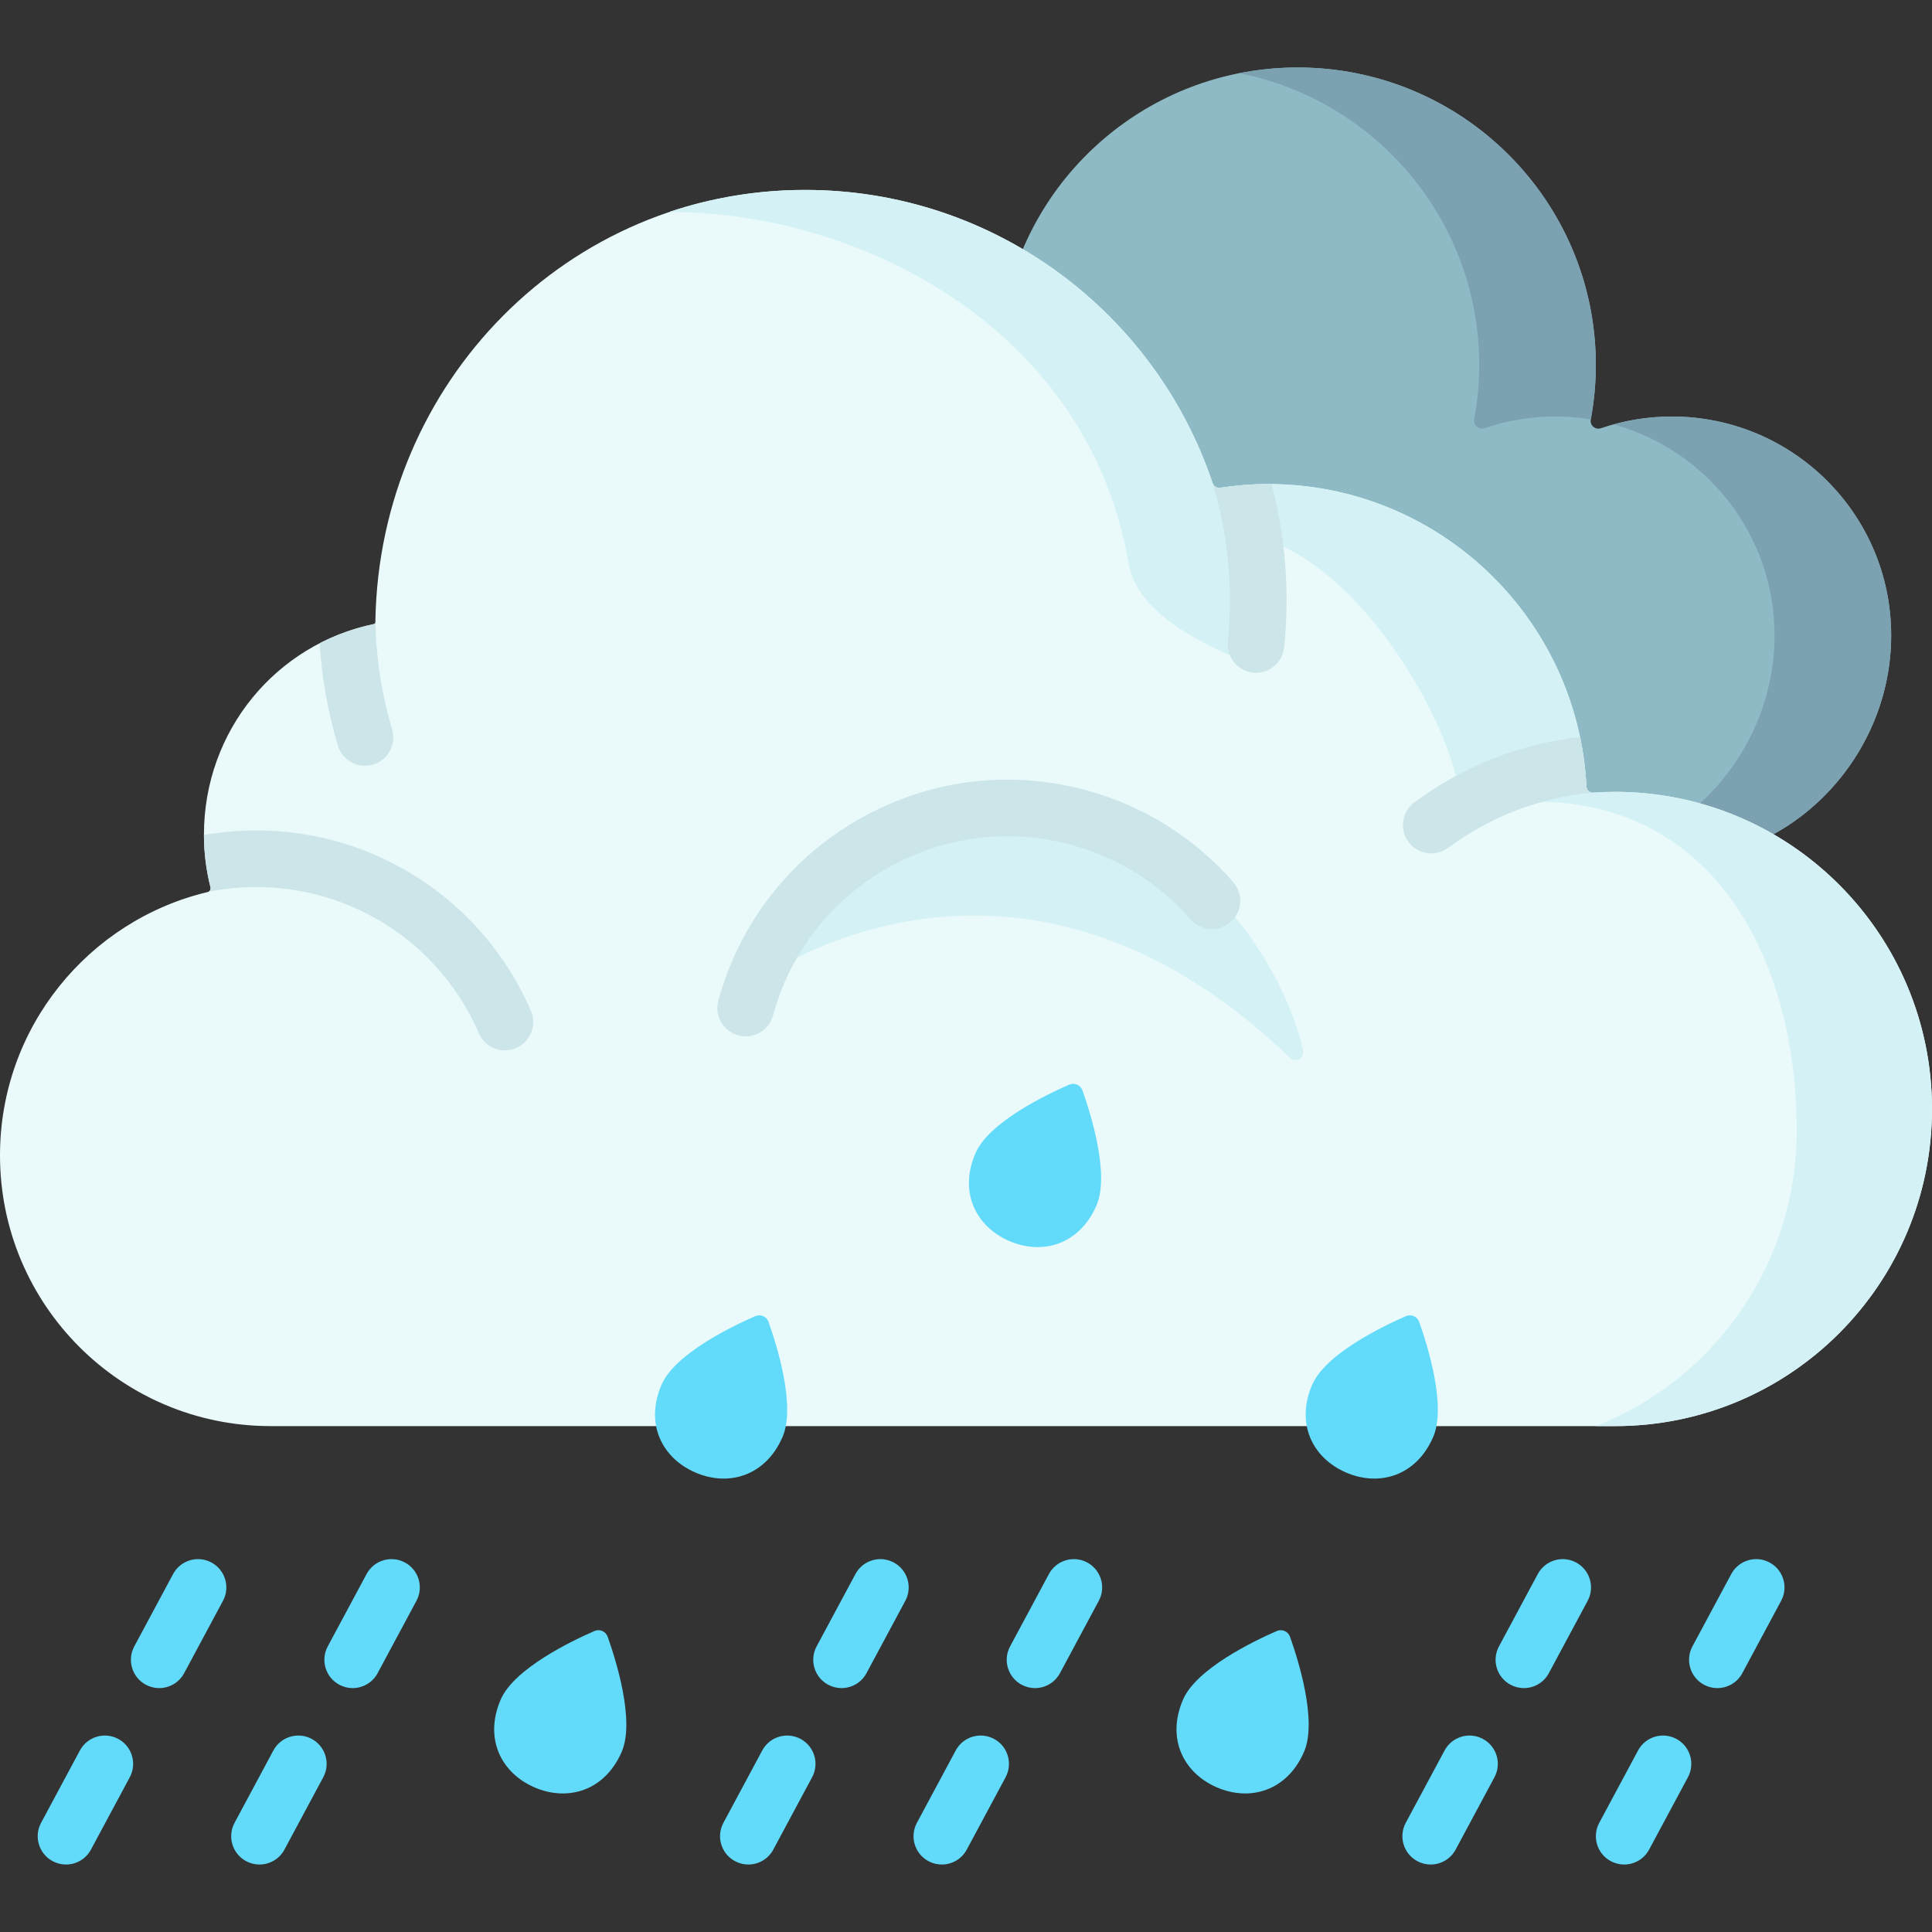
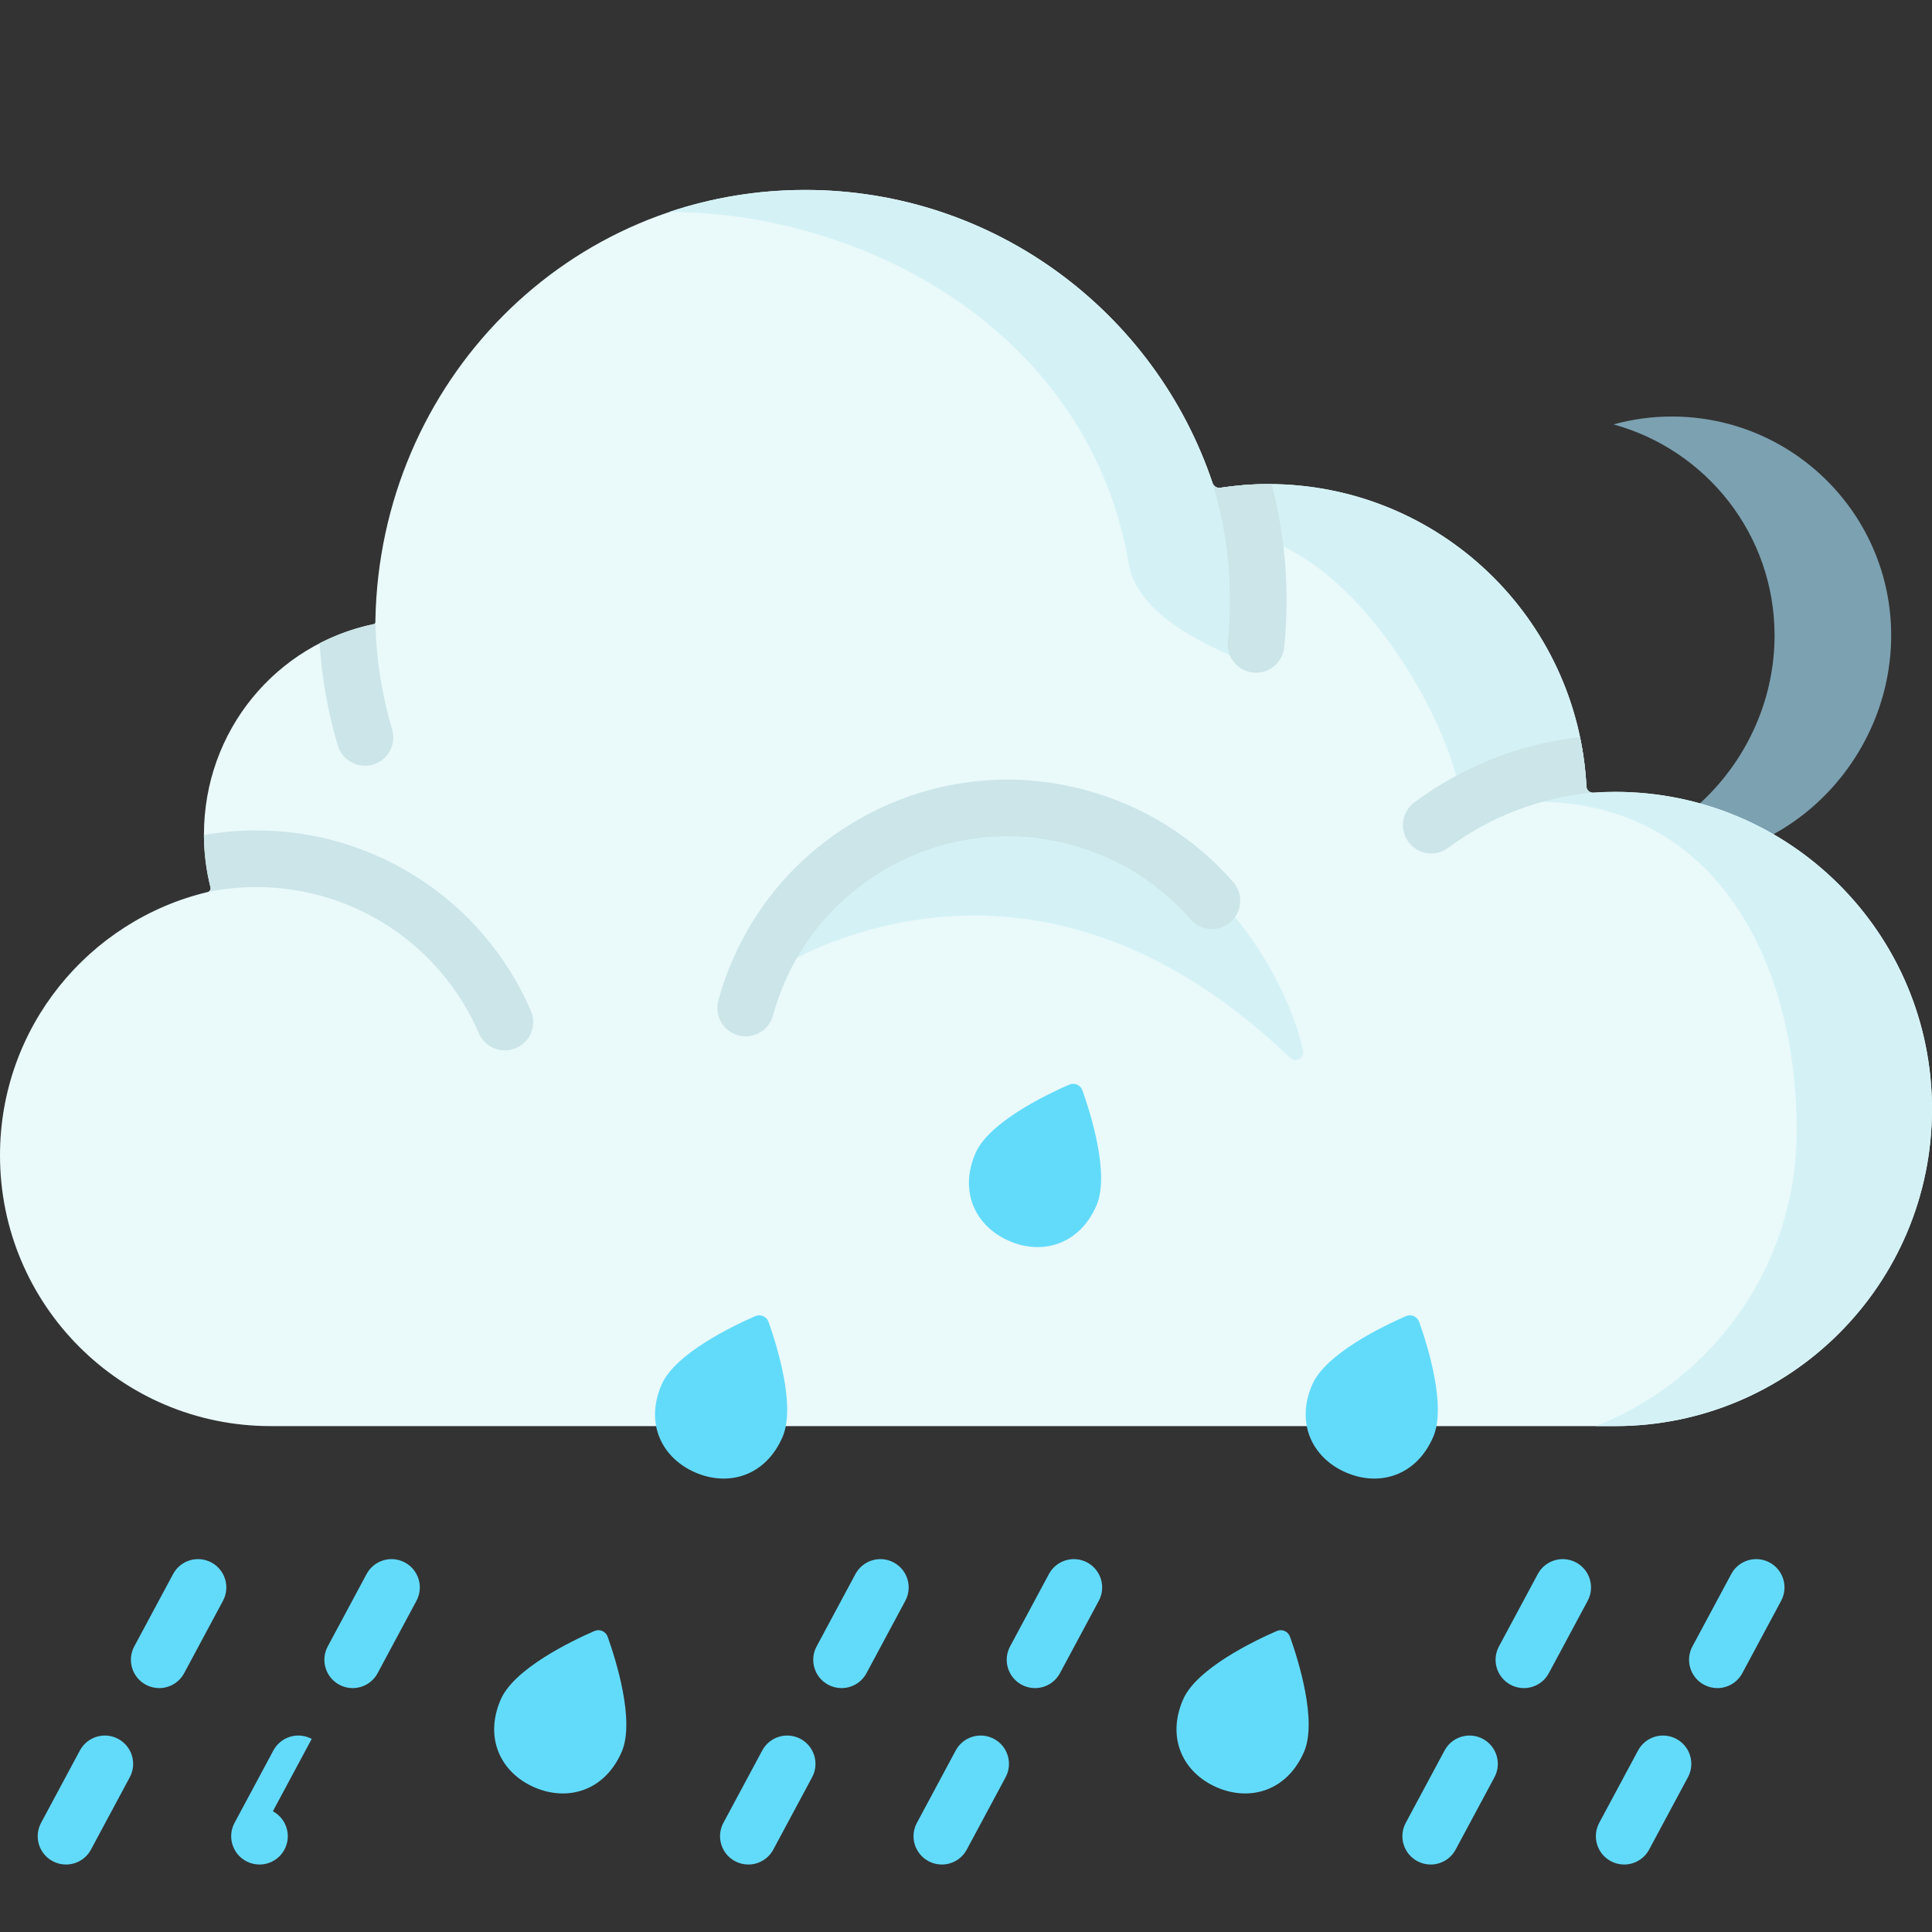
<svg xmlns="http://www.w3.org/2000/svg" id="Capa_1" enable-background="new 0 0 512 512" height="512" viewBox="0 0 512 512" width="512">
  <rect x="0" y="0" width="512" height="512" fill="#333333" stroke="none" />
  <g>
-     <path d="m265.122 81.064c.807-.158 1.438-.771 1.617-1.572 7.882-35.256 39.426-61.609 77.139-61.609 43.65 0 79.035 35.303 79.035 78.851 0 4.929-.468 9.747-1.341 14.423-.292 1.565 1.204 2.832 2.713 2.318 5.885-2.003 12.194-3.094 18.759-3.094 32.109 0 58.139 25.969 58.139 58.004s-26.03 59.654-58.139 59.654-128.946 0-163.349 0c-41.534 0-75.204-31.941-75.204-73.379 0-36.459 26.075-66.823 60.631-73.596z" fill="#8ebac5" />
    <g fill="#7ca1b1">
-       <path d="m392.007 96.734c0 4.929-.468 9.747-1.341 14.423-.292 1.565 1.204 2.832 2.713 2.318 5.885-2.003 12.194-3.094 18.759-3.094 3.213 0 6.362.271 9.434.772.873-4.675 1.34-9.492 1.34-14.419 0-43.548-35.385-78.851-79.035-78.851-5.283 0-10.439.535-15.432 1.521 36.24 7.178 63.562 39.066 63.562 77.33z" />
      <path d="m443.044 110.382c-5.351 0-10.528.736-15.448 2.089 24.603 6.756 42.682 29.222 42.682 55.915 0 32.035-26.03 59.654-58.139 59.654h30.905c32.11 0 58.139-27.62 58.139-59.654 0-32.035-26.03-58.004-58.139-58.004z" />
    </g>
    <g>
      <path d="m428.019 209.848c-1.944 0-3.87.078-5.779.213-.957.068-1.771-.657-1.819-1.615-2.255-44.649-39.118-80.162-84.295-80.162-4.333 0-8.583.345-12.739.979-.895.137-1.749-.383-2.036-1.242-15.141-45.154-57.763-77.688-107.983-77.688-62.896 0-112.707 51.035-113.882 113.964-.011.565.066.997-.36 1.075-25.945 5.355-45.079 28.266-45.079 55.816 0 4.828.61 9.512 1.74 13.99.137.543-.191 1.083-.735 1.213-31.569 7.517-55.052 35.899-55.052 69.787 0 39.628 32.102 71.753 71.701 71.753h356.318c46.382 0 83.981-37.627 83.981-84.041s-37.6-84.042-83.981-84.042z" fill="#eaf9fa" />
      <path d="m199.783 260.477s68.084-51.232 142.109 19.883c1.435 1.379 3.803.09 3.417-1.863-3.519-17.828-28.071-70.202-89.309-64.364-42.542 4.055-56.217 46.344-56.217 46.344z" fill="#d4f2f6" />
      <path d="m428.019 209.848c-1.944 0-3.87.078-5.779.213-.957.068-1.771-.657-1.819-1.615-2.255-44.649-39.118-80.162-84.295-80.162-4.333 0-8.583.345-12.739.979-.895.137-1.749-.383-2.036-1.242-15.141-45.154-57.763-77.688-107.983-77.688-12.618 0-24.756 2.058-36.1 5.85.083 0 .166-.003.249-.003 50.772 0 111.364 31.157 121.721 93.874 2.921 14.085 23.63 22.054 28.012 24.183 1.894-7.464 2.527-18.337 0-32.687 33.049 1.296 65.294 61.885 59.505 79.13 13.13-6.547 17.881-8.216 20.42-8.216 46.382 0 68.976 40.858 68.976 87.272 0 35.542-22.058 65.908-53.213 78.195h5.082c46.382 0 83.981-37.627 83.981-84.041s-37.601-84.042-83.982-84.042z" fill="#d4f2f6" />
      <g fill="#cbe5e8">
        <path d="m136.776 277.737c-.97.42-1.98.62-2.97.62-2.9 0-5.67-1.7-6.89-4.53-10.18-23.54-33.32-38.75-58.95-38.75-4.3 0-8.58.42-12.75 1.26.44-.19.69-.68.57-1.16-1.12-4.45-1.73-9.09-1.74-13.88 4.58-.81 9.24-1.22 13.92-1.22 31.61 0 60.16 18.76 72.72 47.8 1.64 3.8-.11 8.21-3.91 9.86z" />
        <path d="m422.026 210.047c-13.88 1.3-27.01 6.3-38.27 14.64-1.31.97-2.82 1.45-4.33 1.48-2.34.04-4.66-1.01-6.16-3.04-2.47-3.33-1.77-8.02 1.56-10.49 12.97-9.61 28-15.52 43.89-17.32.9 4.27 1.47 8.65 1.7 13.13.05.89.76 1.57 1.61 1.6z" />
        <path d="m340.946 159.127c0 4.14-.21 8.32-.63 12.41-.39 3.86-3.65 6.74-7.45 6.74-.25 0-.51-.01-.77-.04-4.12-.42-7.12-4.1-6.7-8.22.36-3.59.55-7.25.55-10.89 0-10.83-1.61-21.46-4.79-31.66.07.18.13.37.19.55.29.86 1.14 1.38 2.04 1.25 4.16-.64 8.41-.98 12.74-.98.29 0 .58 0 .87.01 2.63 10.01 3.95 20.33 3.95 30.83z" />
        <path d="m98.876 202.607c-.72.21-1.44.31-2.16.31-3.22 0-6.21-2.1-7.18-5.35-2.63-8.8-4.25-17.89-4.83-27.1 4.48-2.31 9.32-4.04 14.42-5.09.29-.06.35-.28.35-.6.19 9.7 1.68 19.27 4.43 28.49 1.19 3.97-1.06 8.15-5.03 9.34z" />
        <path d="m326.819 233.774c-10.266-11.748-23.672-20.147-38.771-24.291-20.475-5.62-41.913-2.922-60.36 7.593-18.448 10.515-31.699 27.588-37.313 48.076-1.095 3.995 1.257 8.121 5.251 9.215.664.182 1.331.269 1.986.269 3.296 0 6.316-2.188 7.229-5.52 4.556-16.624 15.307-30.478 30.274-39.008 14.966-8.529 32.353-10.717 48.963-6.16 12.25 3.362 23.124 10.173 31.446 19.696 2.726 3.121 7.464 3.438 10.583.712s3.438-7.463.712-10.582z" />
      </g>
    </g>
    <g fill="#62dbfb">
      <path d="m290.573 319.473c-4.475 10.312-14.266 13.235-23.117 9.402s-13.409-12.97-8.934-23.282c3.555-8.192 18.736-15.493 24.829-18.149 1.394-.608 2.999.087 3.508 1.519 2.225 6.259 7.269 22.318 3.714 30.51z" />
      <path d="m207.38 380.82c-4.475 10.312-14.266 13.235-23.117 9.402s-13.409-12.97-8.934-23.282c3.555-8.192 18.736-15.493 24.829-18.149 1.394-.608 2.999.087 3.508 1.519 2.224 6.259 7.269 22.318 3.714 30.51z" />
      <path d="m379.809 380.82c-4.475 10.312-14.266 13.235-23.117 9.402s-13.409-12.97-8.934-23.282c3.555-8.192 18.736-15.493 24.829-18.149 1.394-.608 2.999.087 3.508 1.519 2.225 6.259 7.269 22.318 3.714 30.51z" />
      <path d="m164.752 464.265c-4.475 10.312-14.266 13.235-23.117 9.402s-13.409-12.97-8.934-23.282c3.555-8.192 18.736-15.493 24.829-18.149 1.394-.608 2.999.087 3.508 1.519 2.225 6.258 7.269 22.318 3.714 30.51z" />
      <path d="m345.58 464.265c-4.475 10.312-14.266 13.235-23.117 9.402s-13.409-12.97-8.934-23.282c3.555-8.192 18.736-15.493 24.829-18.149 1.394-.608 2.999.087 3.508 1.519 2.225 6.258 7.269 22.318 3.714 30.51z" />
      <g>
        <path d="m31.33 460.829c-3.648-1.957-8.196-.588-10.155 3.063l-10.29 19.178c-1.958 3.649-.587 8.196 3.062 10.155 1.129.605 2.343.893 3.54.893 2.674 0 5.262-1.434 6.615-3.956l10.291-19.178c1.959-3.65.587-8.197-3.063-10.155z" />
        <path d="m56.027 414.075c-3.649-1.958-8.196-.587-10.155 3.063l-10.29 19.178c-1.958 3.65-.587 8.196 3.063 10.155 1.128.605 2.342.893 3.54.893 2.674 0 5.262-1.434 6.615-3.956l10.29-19.178c1.958-3.65.587-8.197-3.063-10.155z" />
-         <path d="m82.604 460.829c-3.65-1.957-8.196-.588-10.155 3.063l-10.29 19.178c-1.958 3.649-.587 8.196 3.063 10.155 1.128.605 2.342.893 3.54.893 2.674 0 5.262-1.434 6.615-3.956l10.291-19.178c1.957-3.65.586-8.197-3.064-10.155z" />
+         <path d="m82.604 460.829c-3.65-1.957-8.196-.588-10.155 3.063l-10.29 19.178c-1.958 3.649-.587 8.196 3.063 10.155 1.128.605 2.342.893 3.54.893 2.674 0 5.262-1.434 6.615-3.956c1.957-3.65.586-8.197-3.064-10.155z" />
        <path d="m107.301 414.075c-3.648-1.958-8.195-.587-10.155 3.063l-10.291 19.178c-1.958 3.649-.587 8.196 3.062 10.155 1.129.605 2.343.893 3.54.893 2.674 0 5.262-1.434 6.615-3.956l10.291-19.178c1.959-3.65.588-8.197-3.062-10.155z" />
        <path d="m212.158 460.829c-3.648-1.957-8.195-.588-10.155 3.063l-10.291 19.178c-1.958 3.649-.587 8.196 3.062 10.155 1.129.605 2.343.893 3.54.893 2.674 0 5.262-1.434 6.615-3.956l10.291-19.178c1.96-3.65.588-8.197-3.062-10.155z" />
        <path d="m236.855 414.075c-3.651-1.958-8.196-.587-10.155 3.063l-10.291 19.178c-1.958 3.649-.587 8.196 3.063 10.155 1.128.605 2.342.893 3.54.893 2.674 0 5.262-1.434 6.615-3.956l10.291-19.178c1.958-3.65.587-8.197-3.063-10.155z" />
        <path d="m263.432 460.829c-3.649-1.957-8.196-.588-10.155 3.063l-10.29 19.178c-1.958 3.65-.587 8.196 3.063 10.155 1.128.605 2.342.893 3.54.893 2.674 0 5.262-1.434 6.615-3.956l10.29-19.178c1.958-3.65.587-8.197-3.063-10.155z" />
        <path d="m288.129 414.075c-3.648-1.958-8.196-.587-10.155 3.063l-10.291 19.178c-1.958 3.649-.587 8.196 3.062 10.155 1.129.605 2.343.893 3.54.893 2.674 0 5.262-1.434 6.615-3.956l10.291-19.178c1.959-3.65.588-8.197-3.062-10.155z" />
        <path d="m392.986 460.829c-3.648-1.957-8.196-.588-10.155 3.063l-10.291 19.178c-1.958 3.649-.587 8.196 3.062 10.155 1.129.605 2.343.893 3.54.893 2.674 0 5.262-1.434 6.615-3.956l10.291-19.178c1.96-3.65.588-8.197-3.062-10.155z" />
        <path d="m417.684 414.075c-3.65-1.958-8.197-.587-10.155 3.063l-10.291 19.178c-1.958 3.649-.587 8.196 3.063 10.155 1.128.605 2.342.893 3.54.893 2.674 0 5.262-1.434 6.615-3.956l10.291-19.178c1.958-3.65.586-8.197-3.063-10.155z" />
        <path d="m444.26 460.829c-3.648-1.957-8.196-.588-10.155 3.063l-10.291 19.178c-1.958 3.649-.587 8.196 3.062 10.155 1.129.605 2.343.893 3.54.893 2.674 0 5.262-1.434 6.615-3.956l10.291-19.178c1.959-3.65.588-8.197-3.062-10.155z" />
        <path d="m468.957 414.075c-3.648-1.958-8.196-.587-10.155 3.063l-10.291 19.178c-1.958 3.649-.587 8.196 3.062 10.155 1.129.605 2.343.893 3.54.893 2.674 0 5.262-1.434 6.615-3.956l10.291-19.178c1.96-3.65.588-8.197-3.062-10.155z" />
      </g>
    </g>
  </g>
</svg>